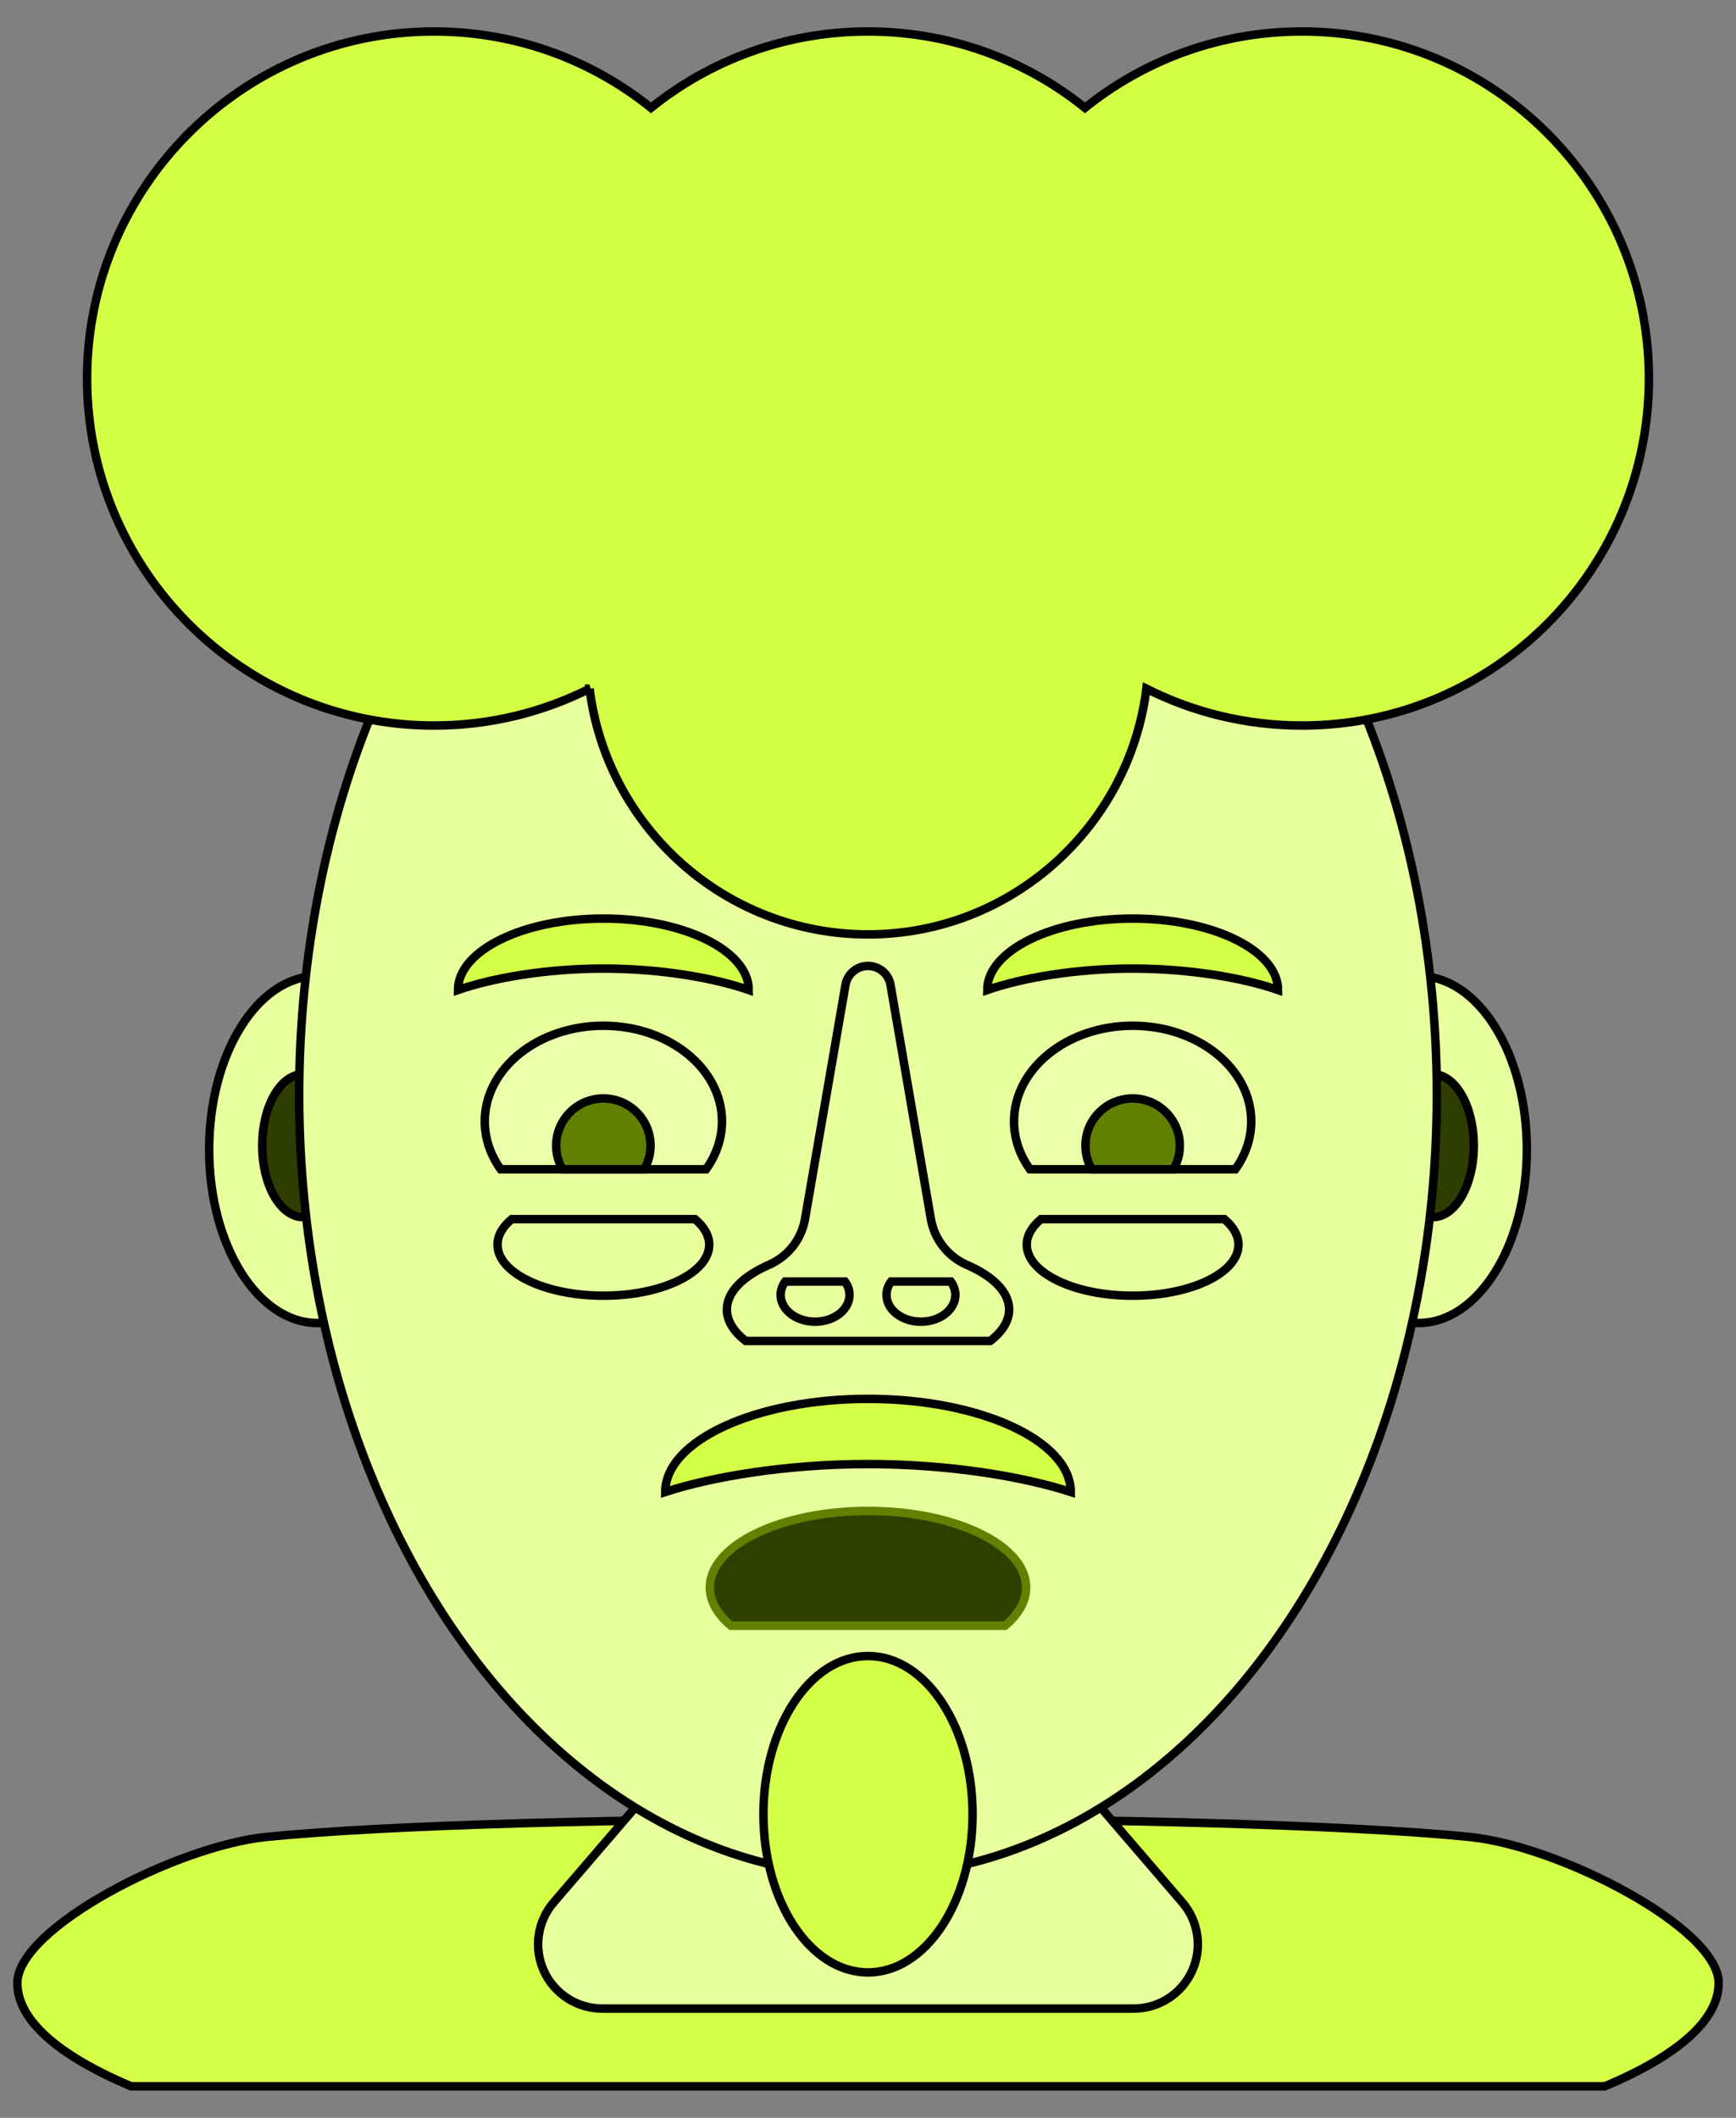
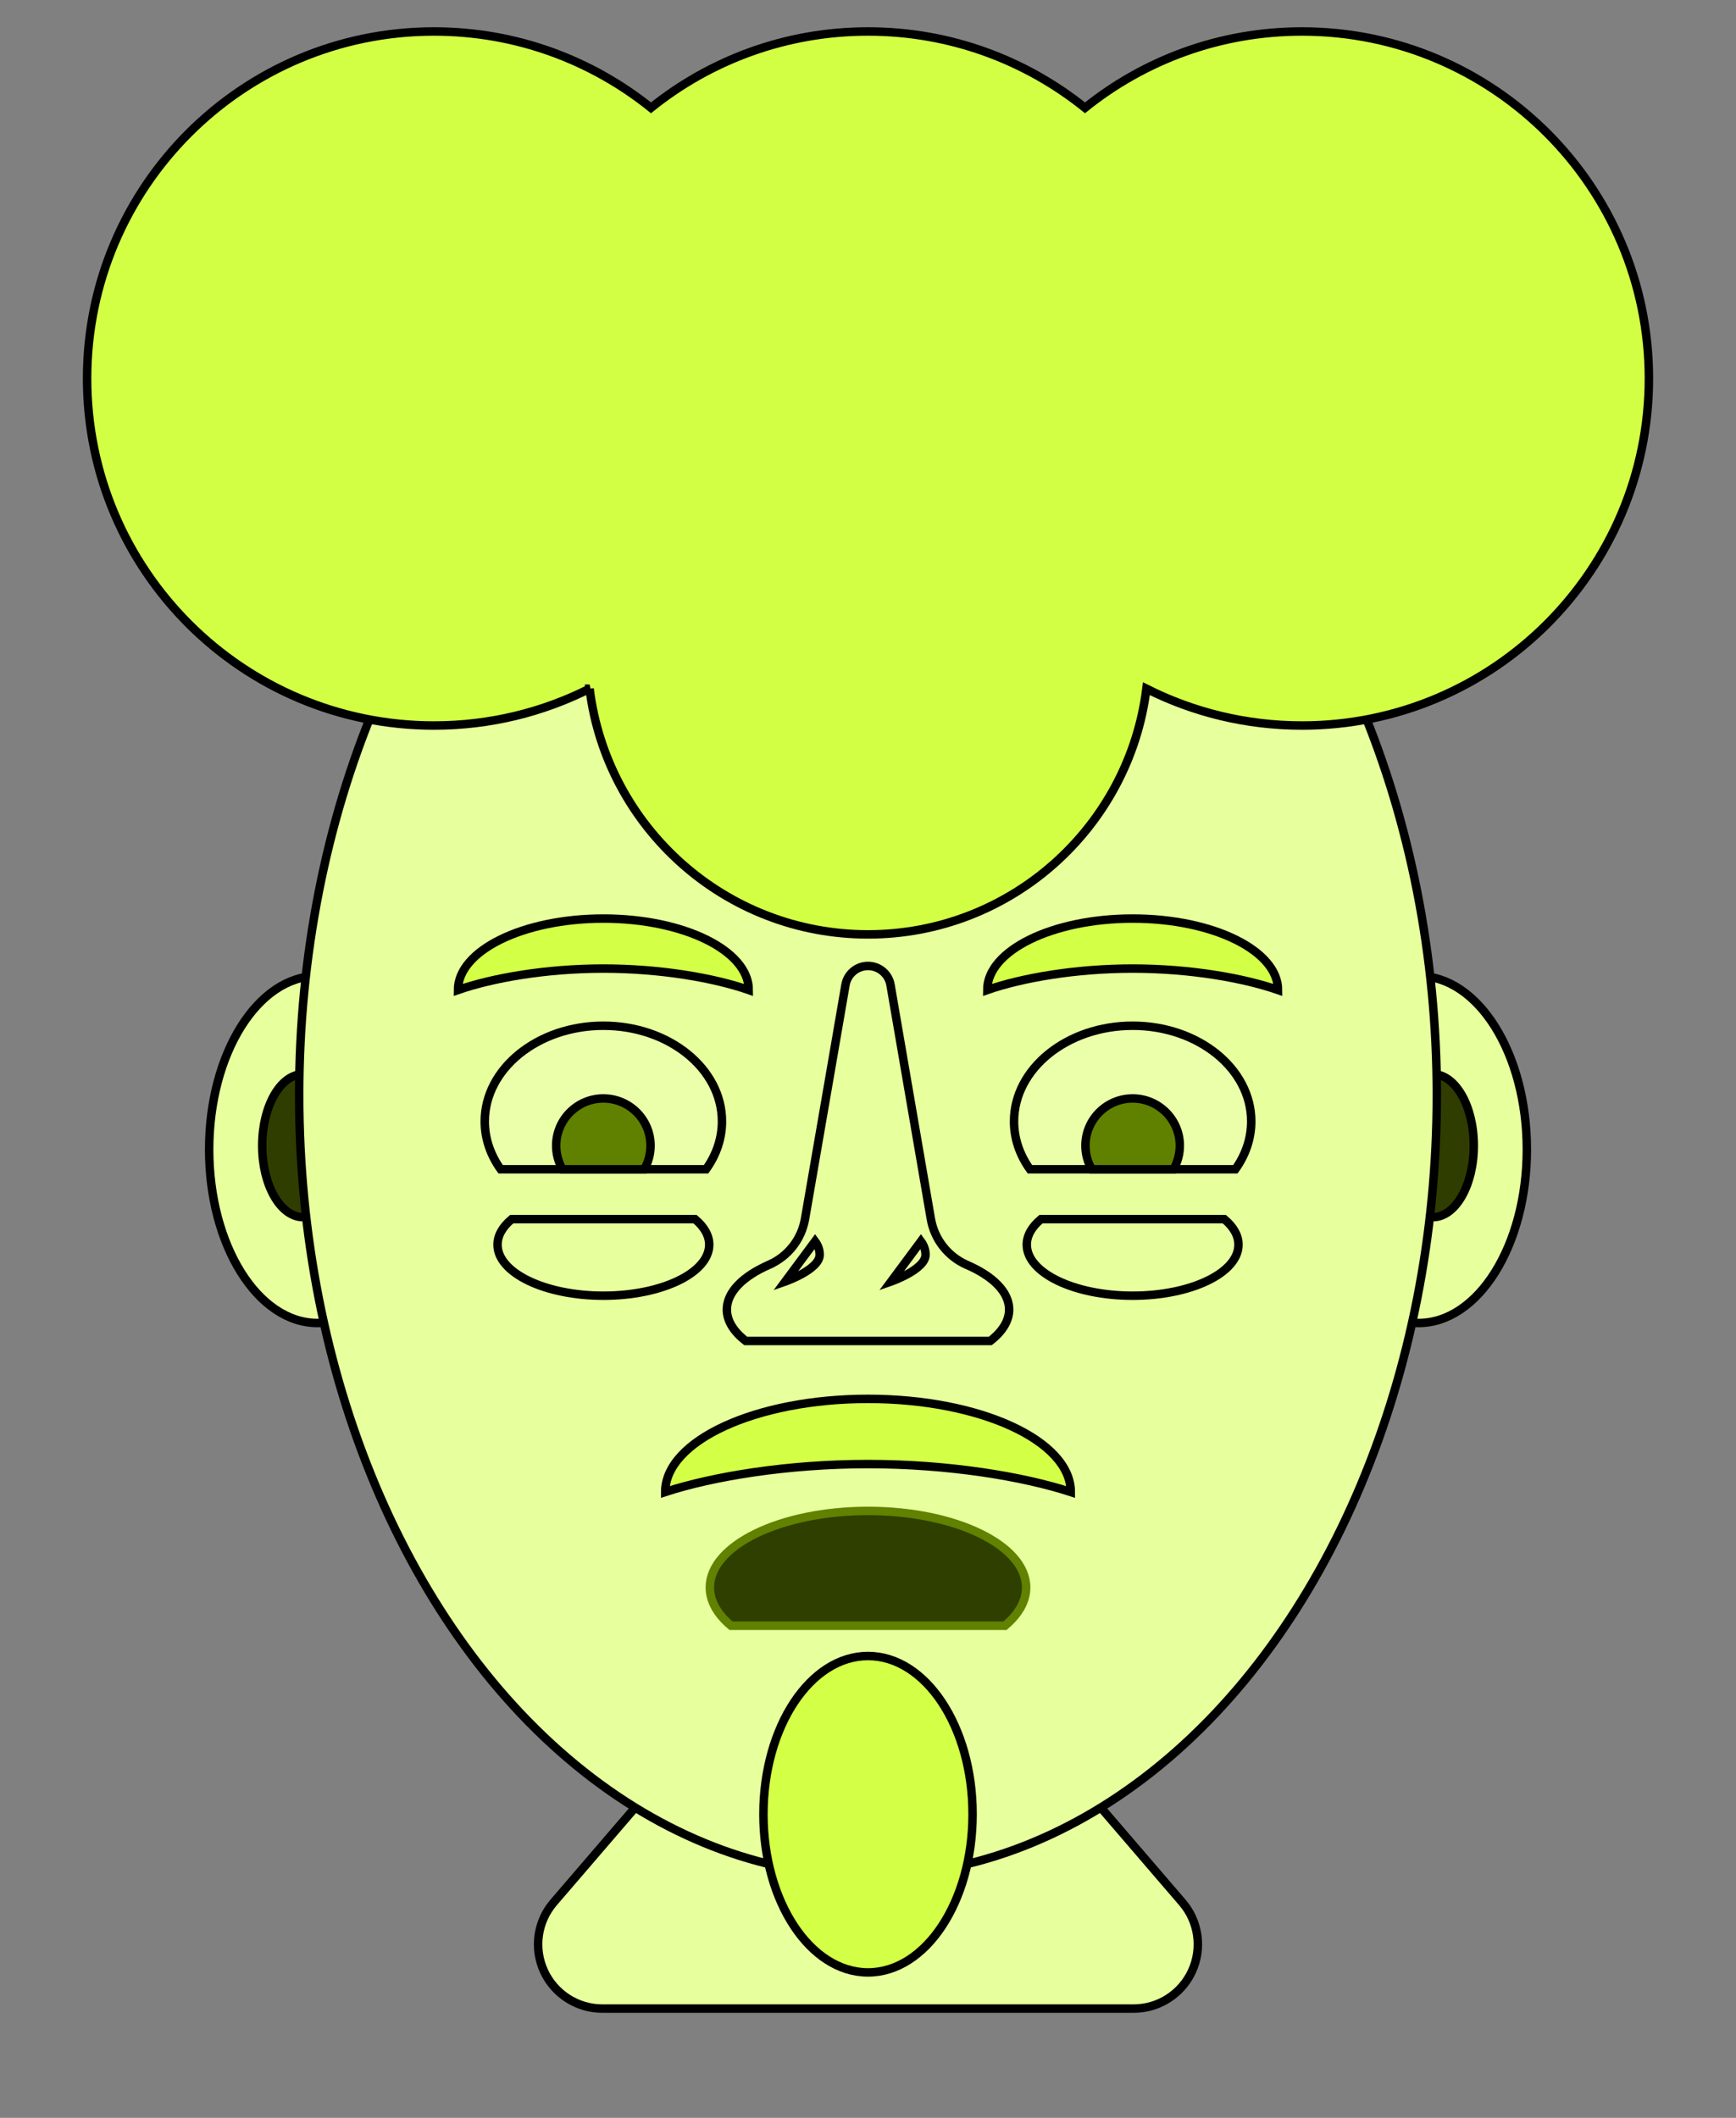
<svg xmlns="http://www.w3.org/2000/svg" xmlns:xlink="http://www.w3.org/1999/xlink" version="1.1" viewBox="-410 0 820 1e3">
  <rect x="-410" y="0" width="820" height="1e3" fill="#808080" stroke="none" />
  <g fill="#e8ff9d" stroke="#000" stroke-width="4">
-     <path d="m347.98 985.13c35.266-14.832 53.832-31.656 53.832-48.783 0-25.875-74.946-64.69-117.69-68.988-114.32-11.498-453.92-11.498-568.24 0-42.74 4.298-117.69 43.113-117.69 68.988 0 17.127 18.566 33.951 53.832 48.783z" fill="#d3ff46" />
    <g id="a">
      <path d="m-234.4 471.82c-7.784-7.191-16.614-10.977-25.602-10.977-28.261 0-51.205 36.711-51.205 81.928s22.944 81.928 51.205 81.928c8.988 0 17.818-3.786 25.602-10.976z" />
      <path d="m-257.23 511.75c-2.93-2.961-6.255-4.52-9.638-4.52-10.64 0-19.278 15.116-19.278 33.735s8.638 33.735 19.278 33.735c3.383 0 6.708-1.559 9.638-4.52z" fill="#2f3e00" />
    </g>
    <use transform="scale(-1 1)" xlink:href="#a" />
    <path d="m0 725.53s91.997 107.04 148.48 172.76c7.729 8.993 9.512 21.665 4.564 32.442s-15.72 17.684-27.579 17.684h-250.94c-11.859 0-22.631-6.907-27.579-17.684s-3.165-23.449 4.564-32.442c56.488-65.725 148.48-172.76 148.48-172.76z" />
    <ellipse cy="517.1" rx="268.68" ry="368.68" fill="#e7ff9c" />
    <path d="m-46.485 597.08c8.82-3.943 15.096-12.02 16.737-21.541 6.031-34.645 19.107-110.48 19.107-110.48 0.893-5.179 5.385-8.963 10.641-8.963s9.748 3.784 10.641 8.963c0 0 13.076 75.84 19.051 110.5 1.645 9.539 7.933 17.632 16.77 21.583 12.469 5.339 20.205 12.873 20.205 21.205 0 5.208-3.081 10.324-8.932 14.834h-115.47c-5.851-4.51-8.932-9.626-8.932-14.834 0-8.332 7.736-15.866 20.182-21.257z" />
-     <path id="c" d="m-39.086 605.1c-1.428 1.924-2.179 4.105-2.179 6.326 0 6.982 7.288 12.65 16.265 12.65s16.265-5.668 16.265-12.65c0-2.221-0.751-4.402-2.179-6.326z" />
+     <path id="c" d="m-39.086 605.1s16.265-5.668 16.265-12.65c0-2.221-0.751-4.402-2.179-6.326z" />
    <use transform="translate(50)" xlink:href="#c" />
    <path d="m64.691 767.65c6.556-5.494 10.008-11.727 10.008-18.072 0-19.949-33.472-36.145-74.699-36.145s-74.699 16.196-74.699 36.145c0 6.345 3.452 12.578 10.008 18.072z" fill="#2f3f00" stroke="#618100" />
    <ellipse cy="856.63" rx="49.398" ry="74.699" fill="#d3ff46" />
    <path d="m95.783 704.49c0-24.271-42.919-43.976-95.783-43.976s-95.783 19.705-95.783 43.976c22.349-7.281 57.574-13.193 95.783-13.193s73.434 5.912 95.783 13.193z" fill="#d3ff46" />
    <path d="m-131.51 325.19c-22.108 11.125-47.075 17.391-73.493 17.391-90.434 0-163.86-73.421-163.86-163.86 0-90.435 73.421-163.86 163.86-163.86 38.777 0 74.426 13.499 102.5 36.051 28.074-22.552 63.723-36.051 102.5-36.051s74.426 13.499 102.5 36.051c28.074-22.552 63.723-36.051 102.5-36.051 90.434 0 163.86 73.421 163.86 163.86 0 90.434-73.421 163.86-163.86 163.86-26.418 0-51.385-6.266-73.493-17.391-8.143 65.359-63.957 116.01-131.51 116.01s-123.36-50.647-131.51-116.01z" fill="#d2ff44" />
    <g id="b">
      <path d="m-56.325 467.46c0-18.619-30.772-33.735-68.675-33.735s-68.675 15.116-68.675 33.735c16.024-5.586 41.28-10.121 68.675-10.121s52.651 4.535 68.675 10.121z" fill="#d3ff46" />
      <path d="m-168.3 575.66c-4.389 3.663-6.699 7.818-6.699 12.048 0 13.299 22.404 24.096 50 24.096s50-10.797 50-24.096c0-4.23-2.31-8.385-6.699-12.048z" />
      <path d="m-76.482 552.1c4.917-6.868 7.506-14.659 7.506-22.59 0-24.936-25.103-45.181-56.024-45.181s-56.024 20.245-56.024 45.181c0 7.931 2.589 15.722 7.506 22.59z" fill="#ebffab" />
      <path d="m-105.7 552.1c1.956-3.388 2.986-7.232 2.986-11.144 0-12.302-9.987-22.29-22.289-22.29s-22.289 9.988-22.289 22.29c0 3.912 1.03 7.756 2.986 11.144z" fill="#608100" />
    </g>
    <use transform="translate(250)" xlink:href="#b" />
  </g>
</svg>